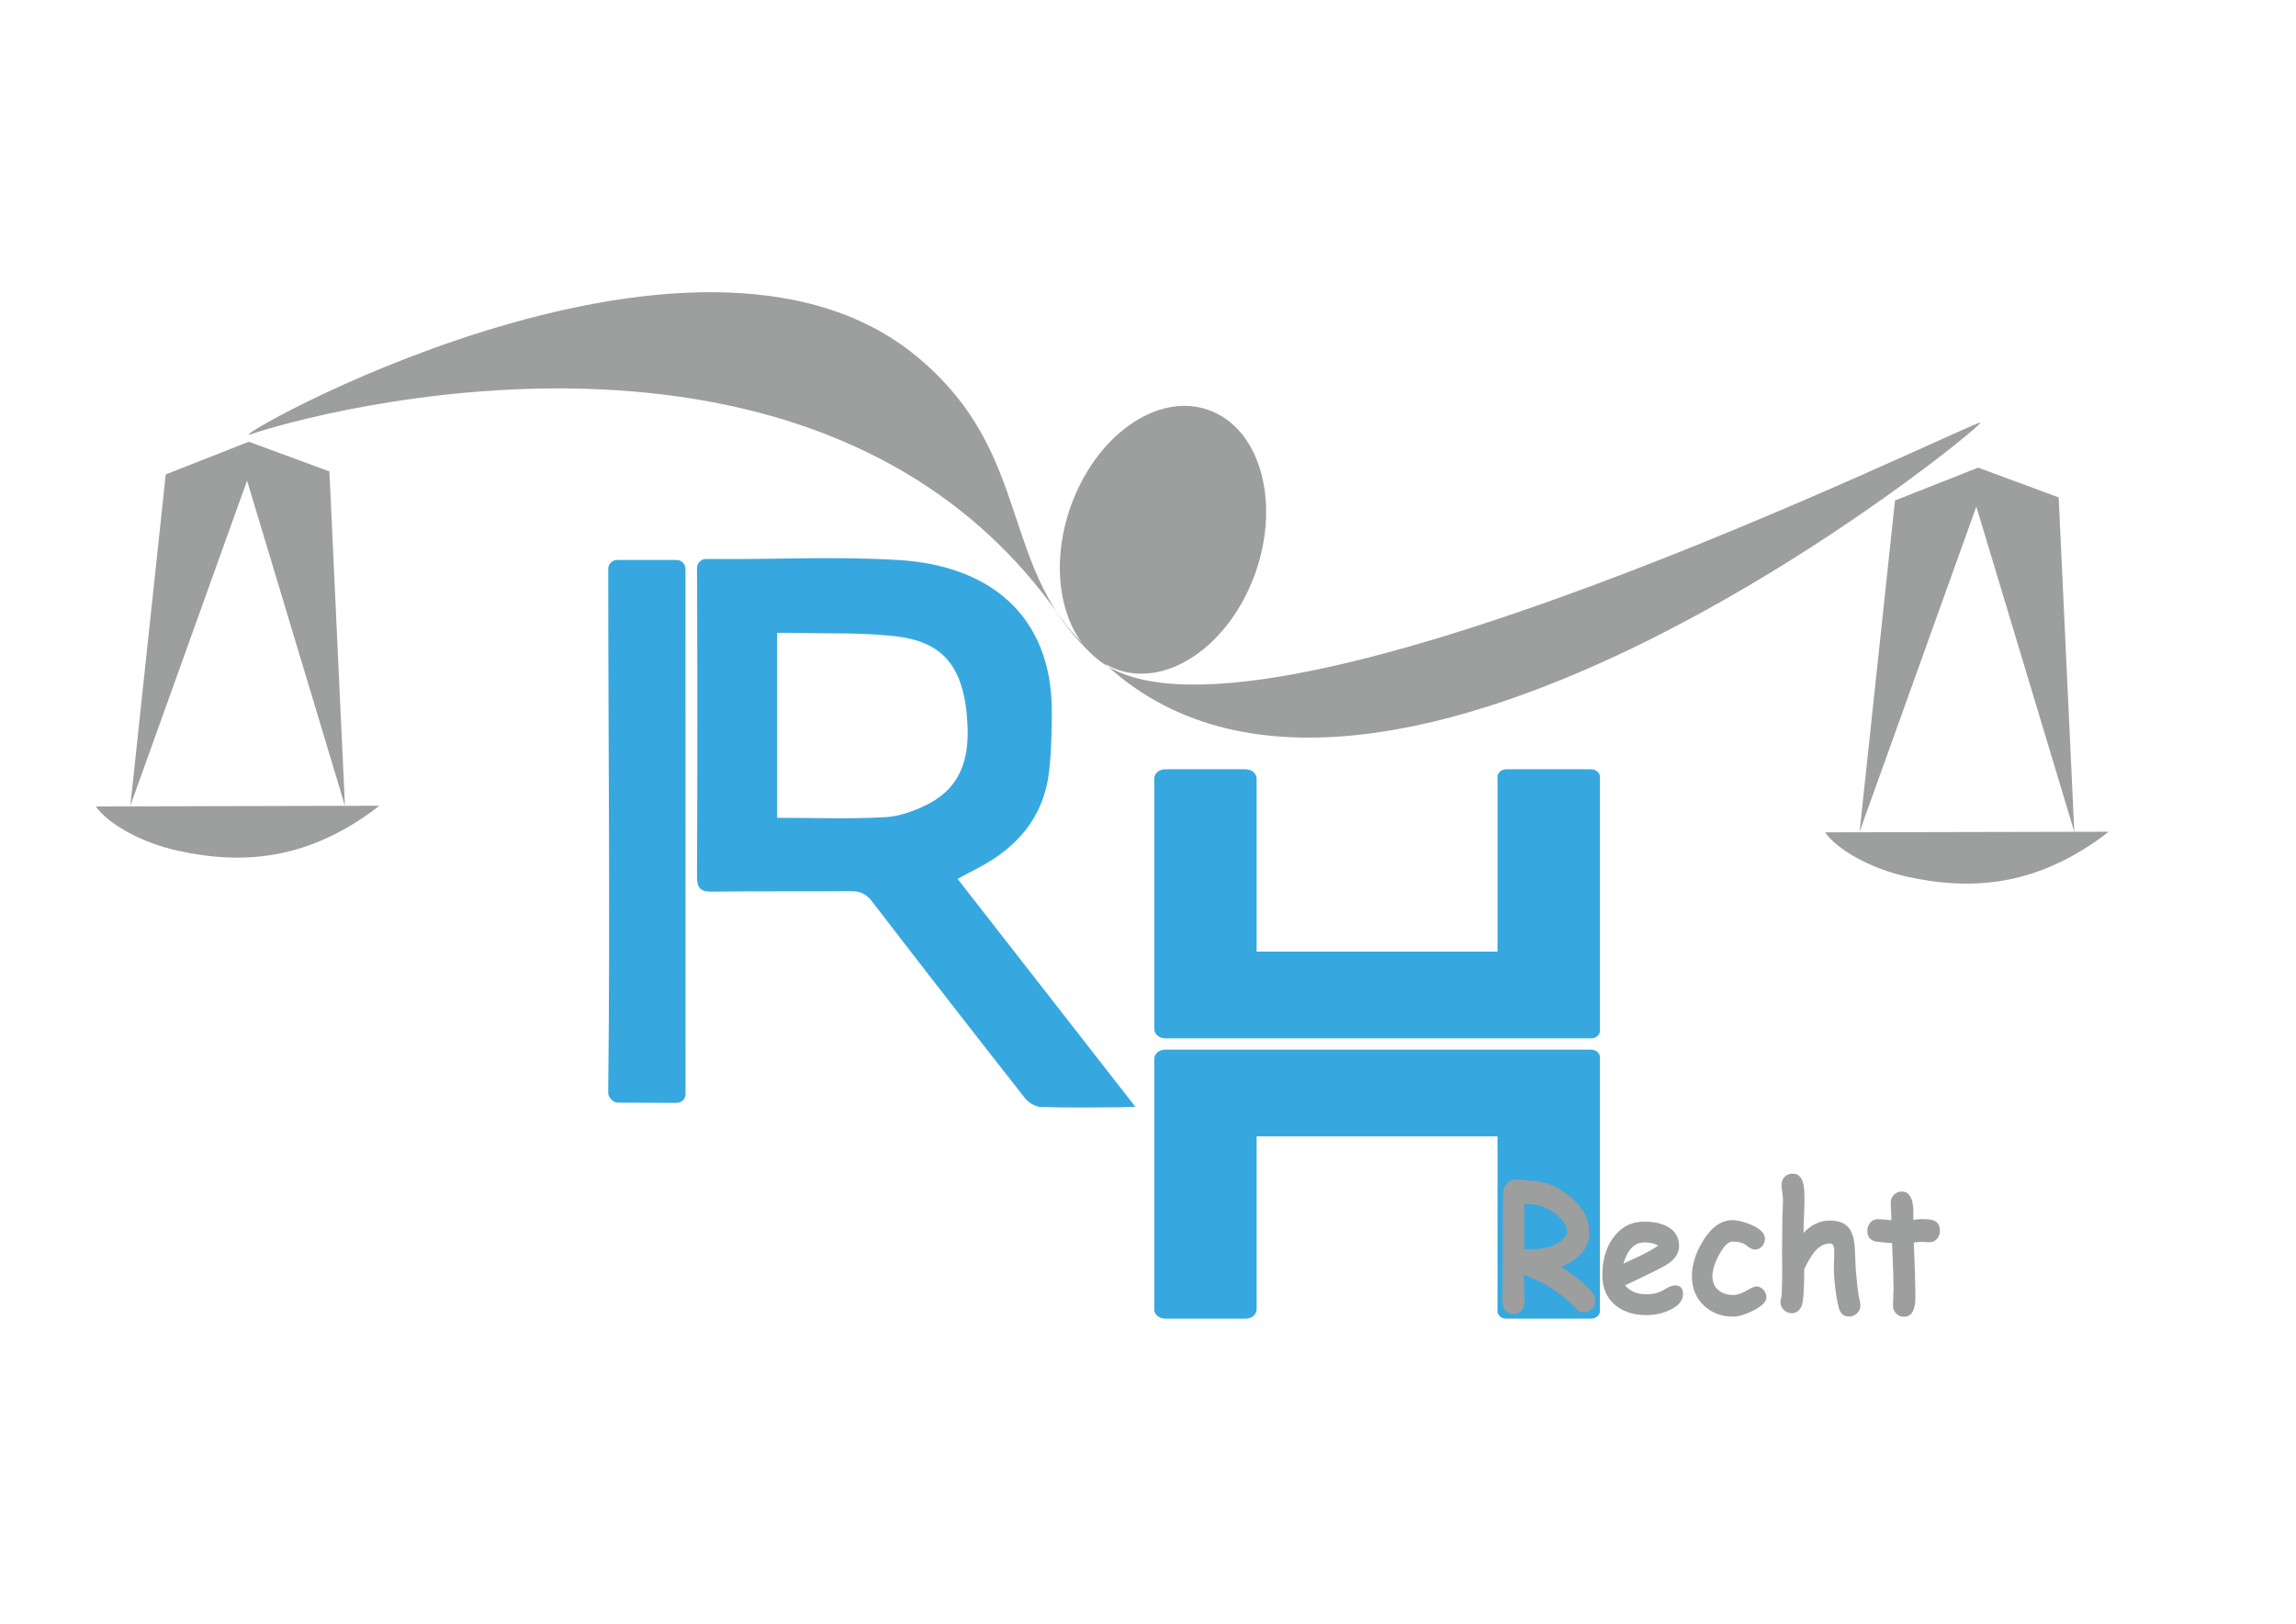
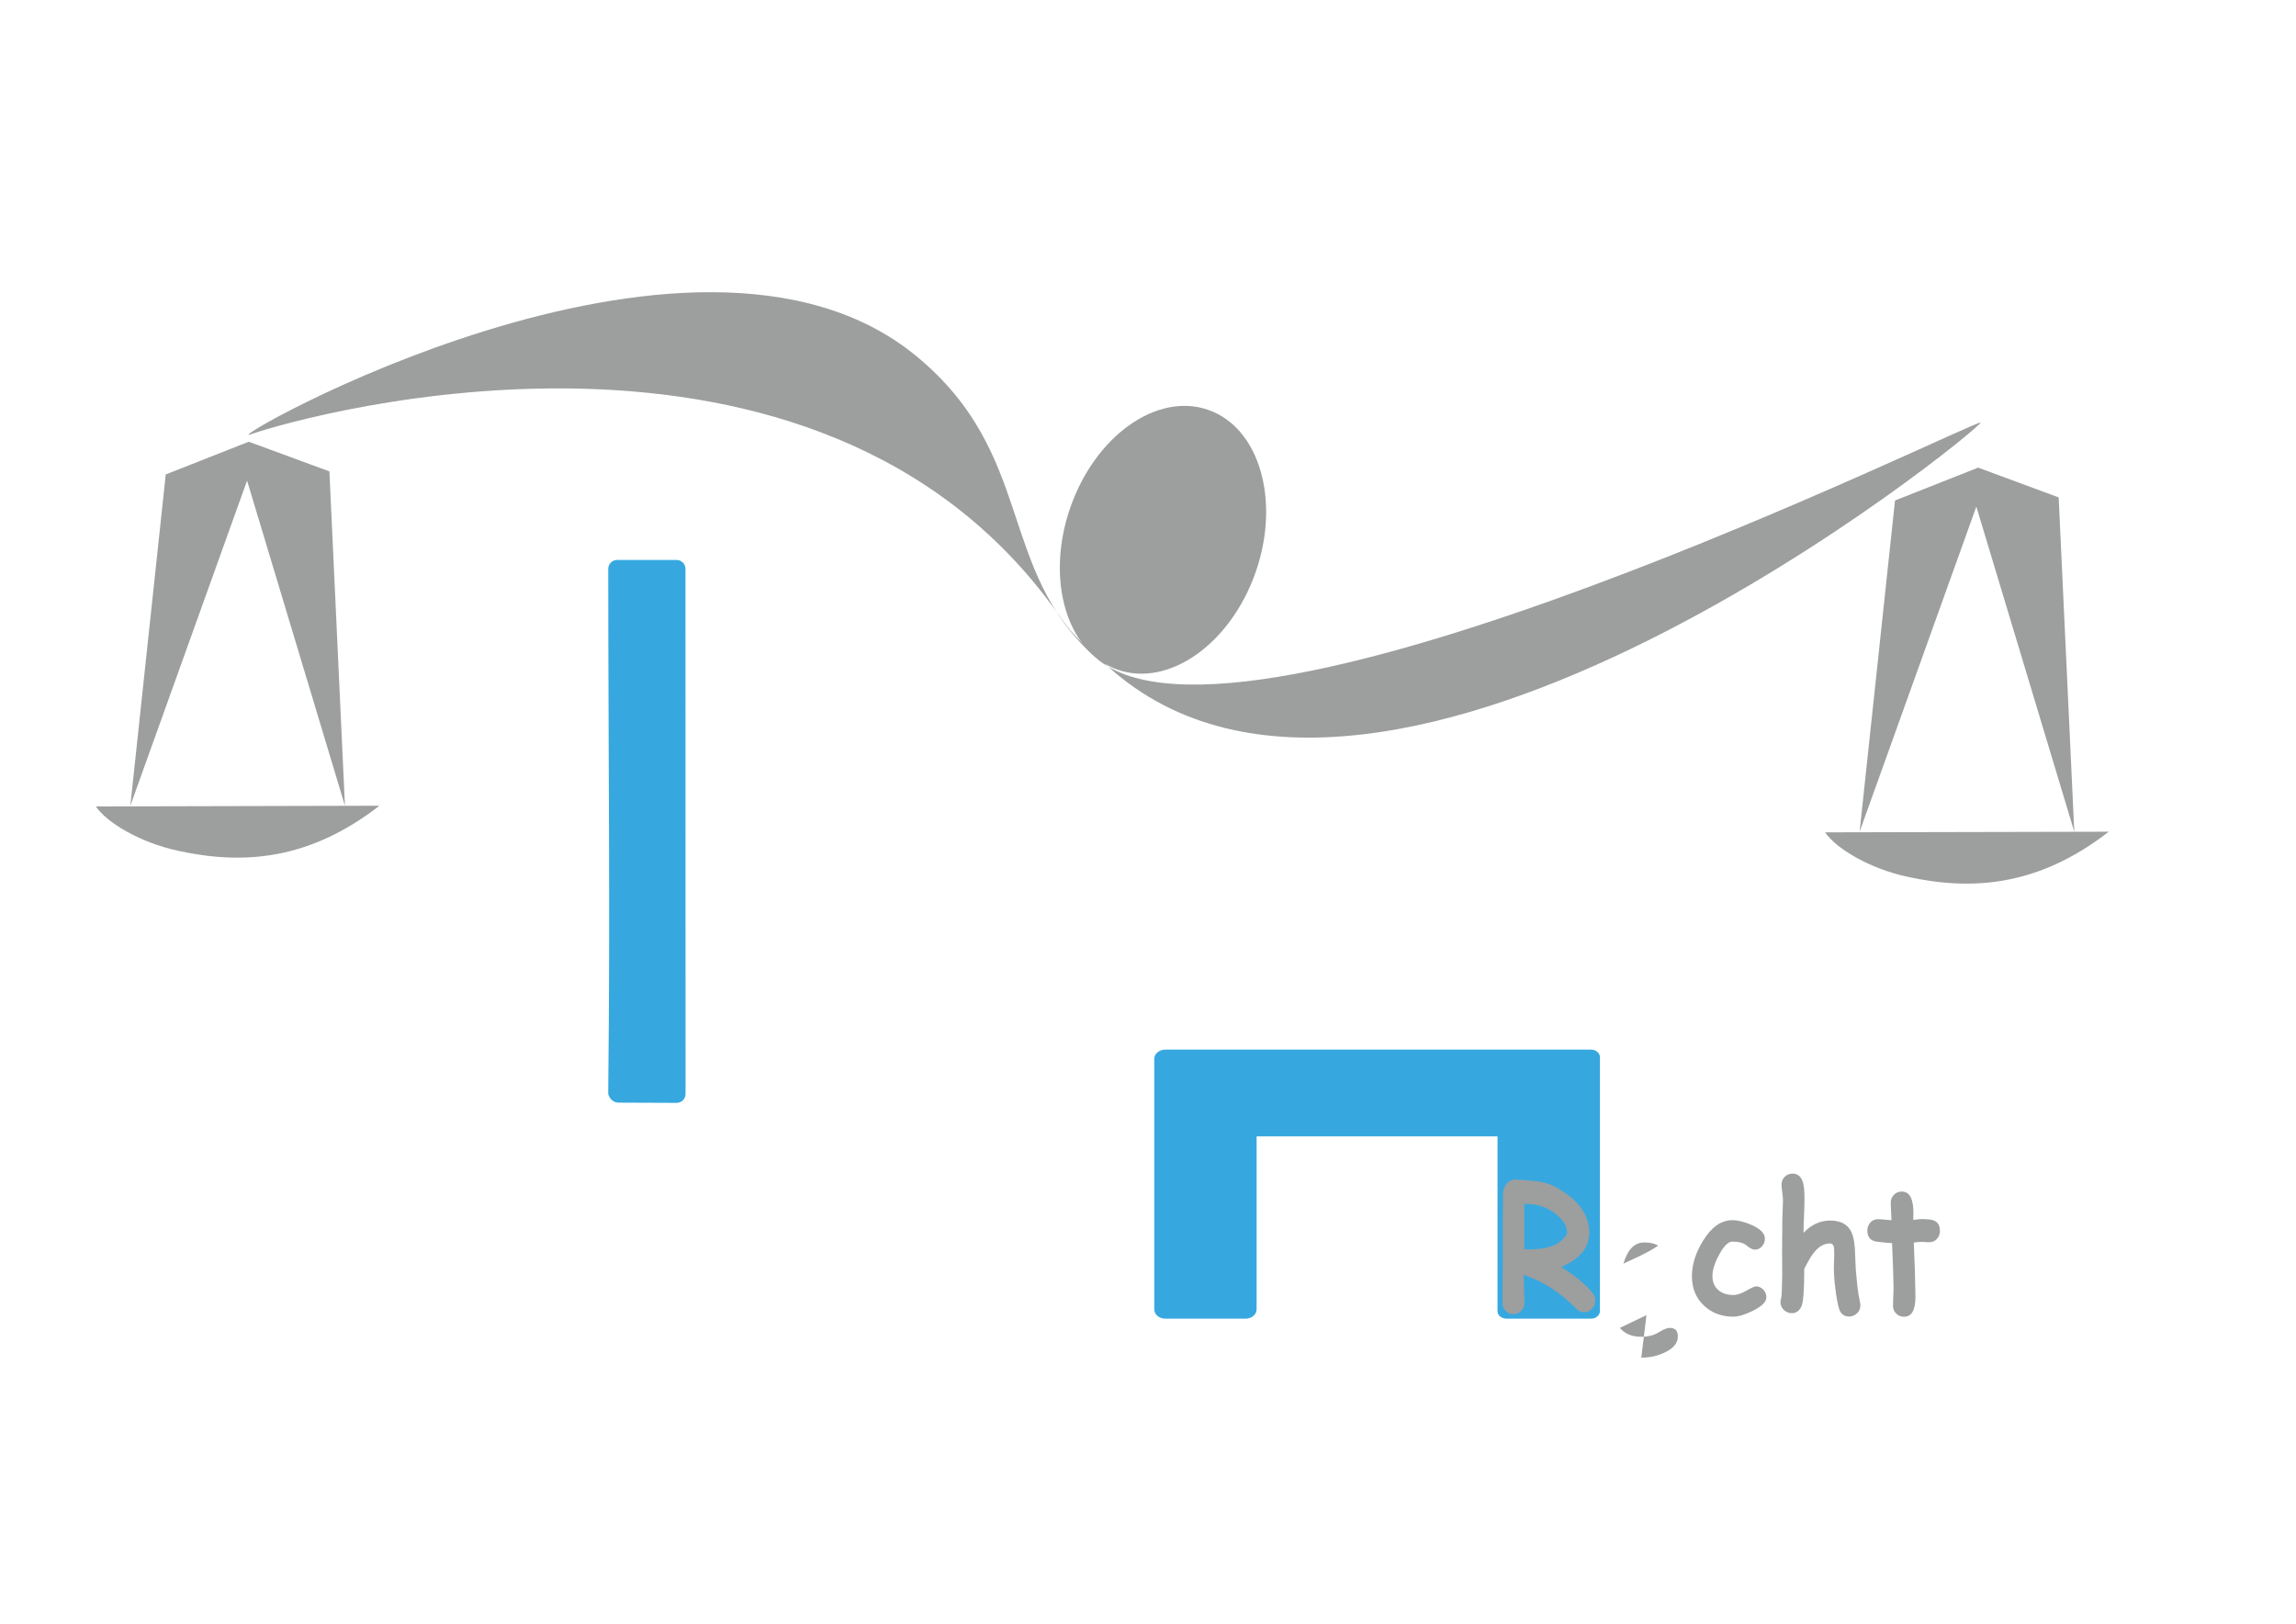
<svg xmlns="http://www.w3.org/2000/svg" xml:space="preserve" width="297mm" height="210mm" version="1.1" style="shape-rendering:geometricPrecision; text-rendering:geometricPrecision; image-rendering:optimizeQuality; fill-rule:evenodd; clip-rule:evenodd" viewBox="0 0 29700 21000">
  <defs>
    <style type="text/css">
   
    .fil1 {fill:#9D9E9E}
    .fil0 {fill:#37A8DF}
   
  </style>
  </defs>
  <g id="Ebene_x0020_1">
-     <path class="fil0" d="M12387 11367c762,976 1528,1959 2299,2947 -150,6 -150,6 -192,7 -343,2 -686,7 -1028,-4 -70,-2 -161,-54 -206,-112 -665,-847 -1326,-1695 -1982,-2549 -78,-101 -158,-131 -278,-130 -593,5 -1187,-2 -1780,6 -145,2 -204,-31 -204,-192 6,-1331 6,-2662 0,-3993 0,-66 53,-118 118,-118 835,11 1672,-38 2503,15 1152,73 1971,704 1969,1963 0,256 -7,513 -35,768 -68,593 -413,989 -928,1256 -76,39 -151,79 -256,136zm-2334 -790c481,0 940,17 1398,-8 193,-11 396,-87 570,-178 404,-214 516,-576 494,-1018 -38,-781 -340,-1075 -933,-1144 -441,-51 -890,-32 -1335,-44 -65,-2 -129,0 -194,0l0 2392z" />
    <path class="fil0" d="M8868 14149c0,64 -52,115 -116,115 -268,0 -488,-1 -750,-3 -103,-1 -134,-102 -134,-117 0,-111 0,-40 0,-78 26,-2215 0,-4430 0,-6646l0 -63c0,-64 52,-115 115,-115l769 0c64,0 115,52 115,115l1 6792z" />
-     <path class="fil0" d="M20580 9949l-1093 0c-64,0 -116,44 -116,97l0 2262 -3116 0 0 -2238c0,-67 -64,-121 -144,-121l-1037 0c-79,0 -143,54 -143,121l0 3239c0,66 64,120 143,120l964 0 0 0 3637 0 0 0 905 0c64,0 116,-43 116,-96l0 -3287c0,-53 -52,-97 -116,-97z" />
    <path class="fil0" d="M20580 13575l-905 0 0 0 -3637 0 0 0 -964 0c-79,0 -143,54 -143,120l0 3240c0,66 64,120 143,120l1037 0c80,0 144,-54 144,-120l0 -2238 3116 0 0 2261c0,54 52,97 116,97l1093 0c64,0 116,-44 116,-97l0 -3286c0,-53 -52,-97 -116,-97z" />
    <path class="fil1" d="M20490 16972c-37,0 -70,-16 -101,-47 -206,-210 -433,-356 -680,-437 7,215 11,334 11,357 0,42 -13,78 -41,107 -27,30 -61,44 -102,44 -41,0 -75,-14 -102,-44 -27,-29 -40,-65 -40,-107 0,-55 1,-138 2,-248 1,-110 2,-194 2,-249l2 -894c0,-48 13,-92 39,-131 35,-50 83,-72 144,-67 165,13 251,20 255,21 95,13 176,38 243,75 290,159 436,355 436,591 0,96 -30,182 -92,256 -61,75 -152,137 -274,188 181,109 316,221 408,335 23,30 36,62 36,99 0,42 -15,77 -43,107 -30,29 -63,44 -103,44zm-654 -1394c-5,-1 -45,-4 -119,-9l0 589c17,1 31,1 45,1 167,0 290,-23 370,-68 35,-19 67,-44 96,-76 29,-32 44,-56 44,-72 0,-83 -48,-163 -145,-240 -93,-72 -190,-114 -291,-125z" />
-     <path class="fil1" d="M21298 17009c-163,0 -296,-42 -400,-126 -114,-93 -171,-224 -171,-393 0,-187 45,-346 136,-475 101,-144 236,-215 407,-215 118,0 217,20 296,62 103,55 154,140 154,255 0,81 -42,153 -126,216 -37,28 -115,71 -229,126l-344 165c32,39 72,67 118,87 46,19 100,28 159,28 91,0 168,-20 232,-61 56,-35 102,-54 136,-54 71,0 105,38 105,112 0,85 -57,153 -170,206 -95,46 -196,67 -303,67zm-28 -940c-63,0 -117,22 -162,68 -45,46 -81,114 -108,206 77,-37 154,-72 230,-108 91,-45 165,-87 220,-125 -46,-27 -106,-41 -180,-41z" />
+     <path class="fil1" d="M21298 17009l-344 165c32,39 72,67 118,87 46,19 100,28 159,28 91,0 168,-20 232,-61 56,-35 102,-54 136,-54 71,0 105,38 105,112 0,85 -57,153 -170,206 -95,46 -196,67 -303,67zm-28 -940c-63,0 -117,22 -162,68 -45,46 -81,114 -108,206 77,-37 154,-72 230,-108 91,-45 165,-87 220,-125 -46,-27 -106,-41 -180,-41z" />
    <path class="fil1" d="M22422 17029c-149,0 -275,-46 -376,-139 -107,-98 -160,-226 -160,-386 0,-147 47,-299 143,-455 109,-179 236,-268 380,-268 70,0 154,20 249,62 115,51 172,110 172,176 0,36 -11,68 -35,97 -24,30 -56,46 -94,46 -30,0 -65,-18 -106,-52 -41,-35 -103,-52 -186,-52 -52,0 -109,56 -170,167 -59,108 -88,201 -88,279 0,77 26,139 78,182 49,42 114,63 193,63 46,0 102,-18 168,-56 66,-37 108,-56 125,-56 37,0 68,15 95,43 26,29 39,62 39,99 0,58 -58,115 -173,173 -104,51 -188,77 -254,77z" />
    <path class="fil1" d="M23330 15945c50,-53 103,-93 160,-119 57,-27 117,-40 182,-40 117,0 200,35 252,106 38,53 61,134 69,244 3,91 7,183 12,274 11,119 17,192 20,217 9,82 21,154 35,215 3,15 5,30 5,41 0,42 -15,75 -44,103 -30,27 -63,41 -102,41 -69,0 -113,-37 -133,-111 -17,-61 -32,-145 -45,-253 -13,-104 -19,-190 -19,-257 0,-18 1,-47 2,-83 1,-37 3,-66 3,-84 0,-55 -1,-86 -2,-96 -6,-40 -23,-61 -53,-61 -75,0 -143,38 -204,113 -32,38 -75,109 -129,215 0,268 -12,429 -35,483 -27,60 -69,91 -127,91 -37,0 -72,-14 -102,-42 -29,-27 -44,-62 -44,-103 0,-14 4,-33 11,-59 5,-16 9,-116 12,-299 -3,-149 -3,-396 2,-742l2 -37c4,-87 6,-145 6,-175 0,-22 -3,-57 -9,-102 -6,-45 -10,-78 -10,-102 0,-41 14,-76 42,-104 27,-26 61,-40 101,-40 67,0 113,38 135,117 13,45 19,112 19,204 0,74 -2,148 -6,225 -4,77 -6,148 -6,220z" />
    <path class="fil1" d="M24955 16066c-14,0 -32,0 -51,-2 -19,-2 -37,-2 -51,-2 -27,0 -60,3 -97,9 13,299 19,494 19,586 0,9 0,27 1,54 1,26 1,48 1,64 0,170 -49,255 -148,255 -38,0 -69,-13 -97,-38 -29,-27 -45,-60 -45,-100 0,-26 1,-66 3,-120 3,-53 4,-93 4,-119 0,-90 -7,-281 -19,-575 -42,-2 -106,-8 -191,-18 -86,-10 -129,-58 -129,-144 0,-42 14,-76 39,-105 25,-28 59,-43 100,-43 25,0 83,5 173,14 -1,-24 -2,-63 -5,-117 -3,-47 -4,-84 -4,-110 0,-42 14,-76 42,-103 27,-28 61,-41 100,-41 101,0 151,92 151,276l-2 91c43,-6 77,-11 103,-11 79,0 132,6 160,17 54,20 82,66 82,135 0,42 -14,78 -40,105 -24,29 -57,42 -99,42z" />
    <path class="fil1" d="M3241 5618c766,-267 7311,-2071 10428,2298 213,301 238,319 665,705 3572,3232 11317,-3094 11285,-3155 -33,-64 -9586,4688 -11443,3041 -1291,-1146 -771,-2621 -2321,-3900 -2901,-2392 -9091,1177 -8614,1011z" />
    <path class="fil1" d="M15629 5301c-662,-231 -1460,334 -1784,1263 -323,928 -49,1867 613,2098 662,230 1461,-335 1785,-1263 323,-928 48,-1868 -614,-2098z" />
    <polygon class="fil1" points="4261,6097 4462,10421 3196,6216 1686,10421 2144,6136 3218,5713 " />
    <path class="fil1" d="M4908 10421c-913,708 -1766,765 -2602,583 -509,-110 -929,-371 -1066,-574l3668 -9z" />
    <polygon class="fil1" points="26630,6433 26832,10757 25565,6552 24055,10757 24513,6473 25588,6048 " />
    <path class="fil1" d="M27278 10757c-914,708 -1767,765 -2603,583 -508,-111 -929,-372 -1066,-575l3669 -8z" />
  </g>
</svg>